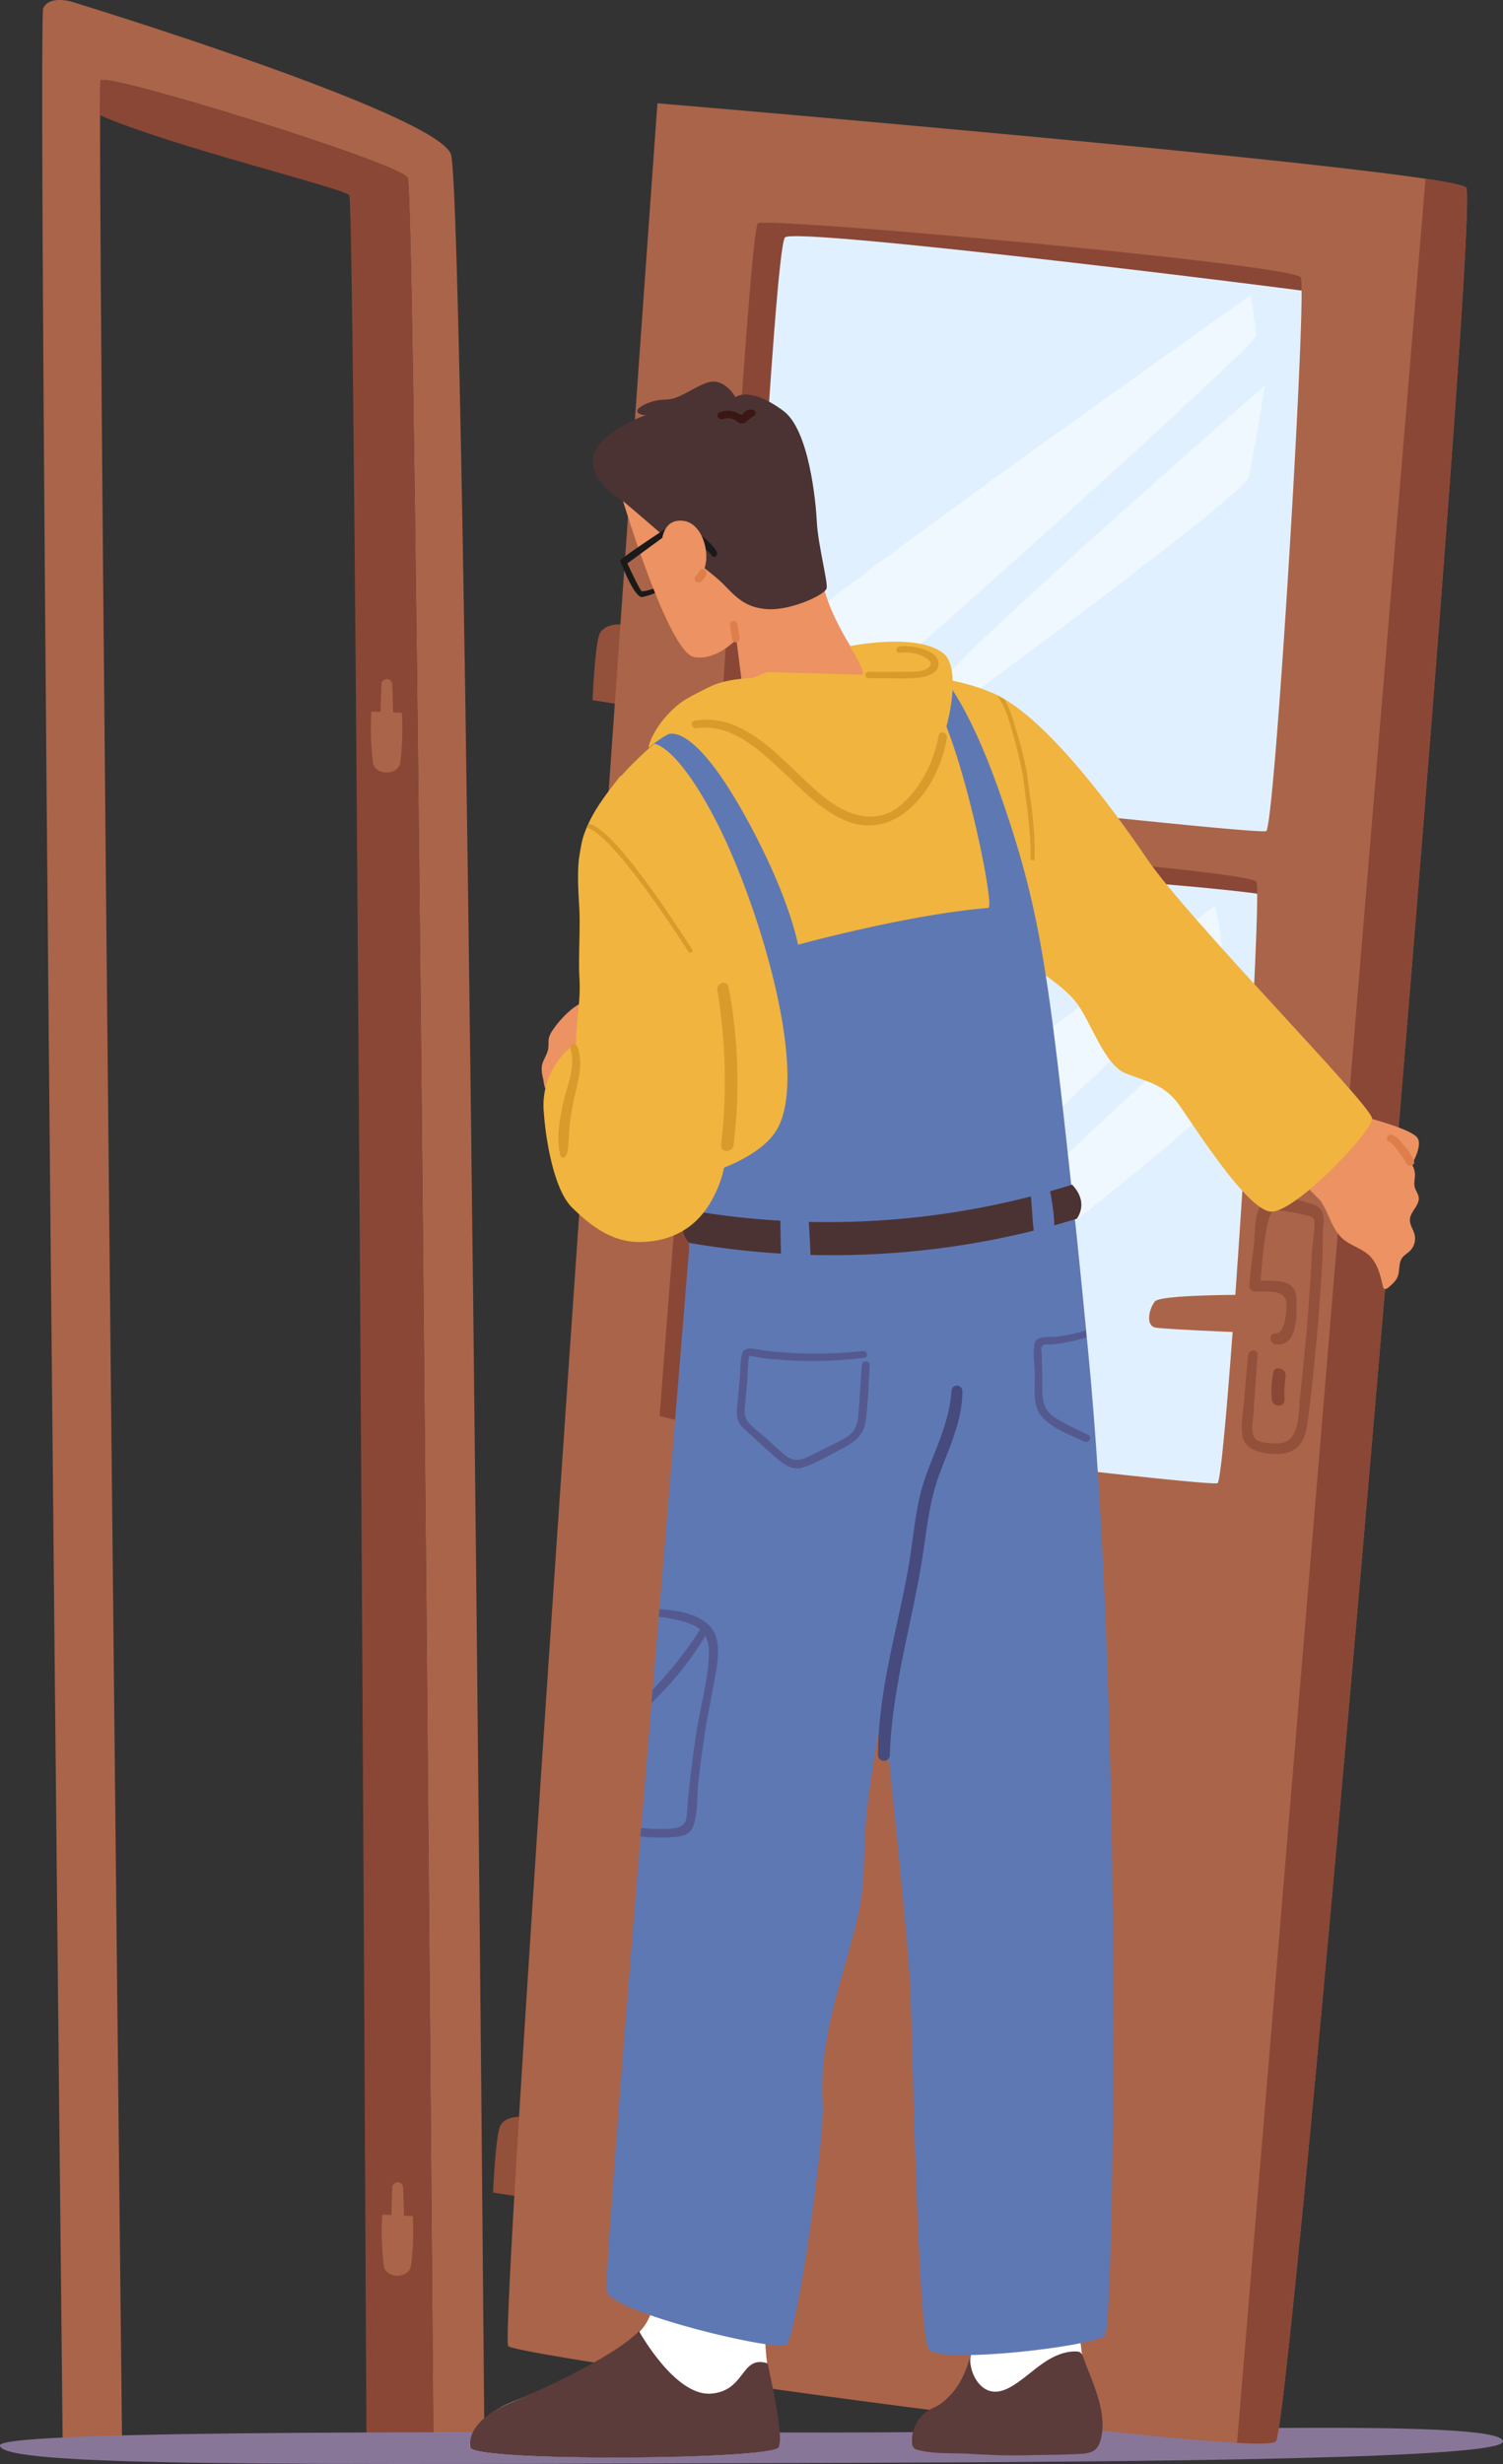
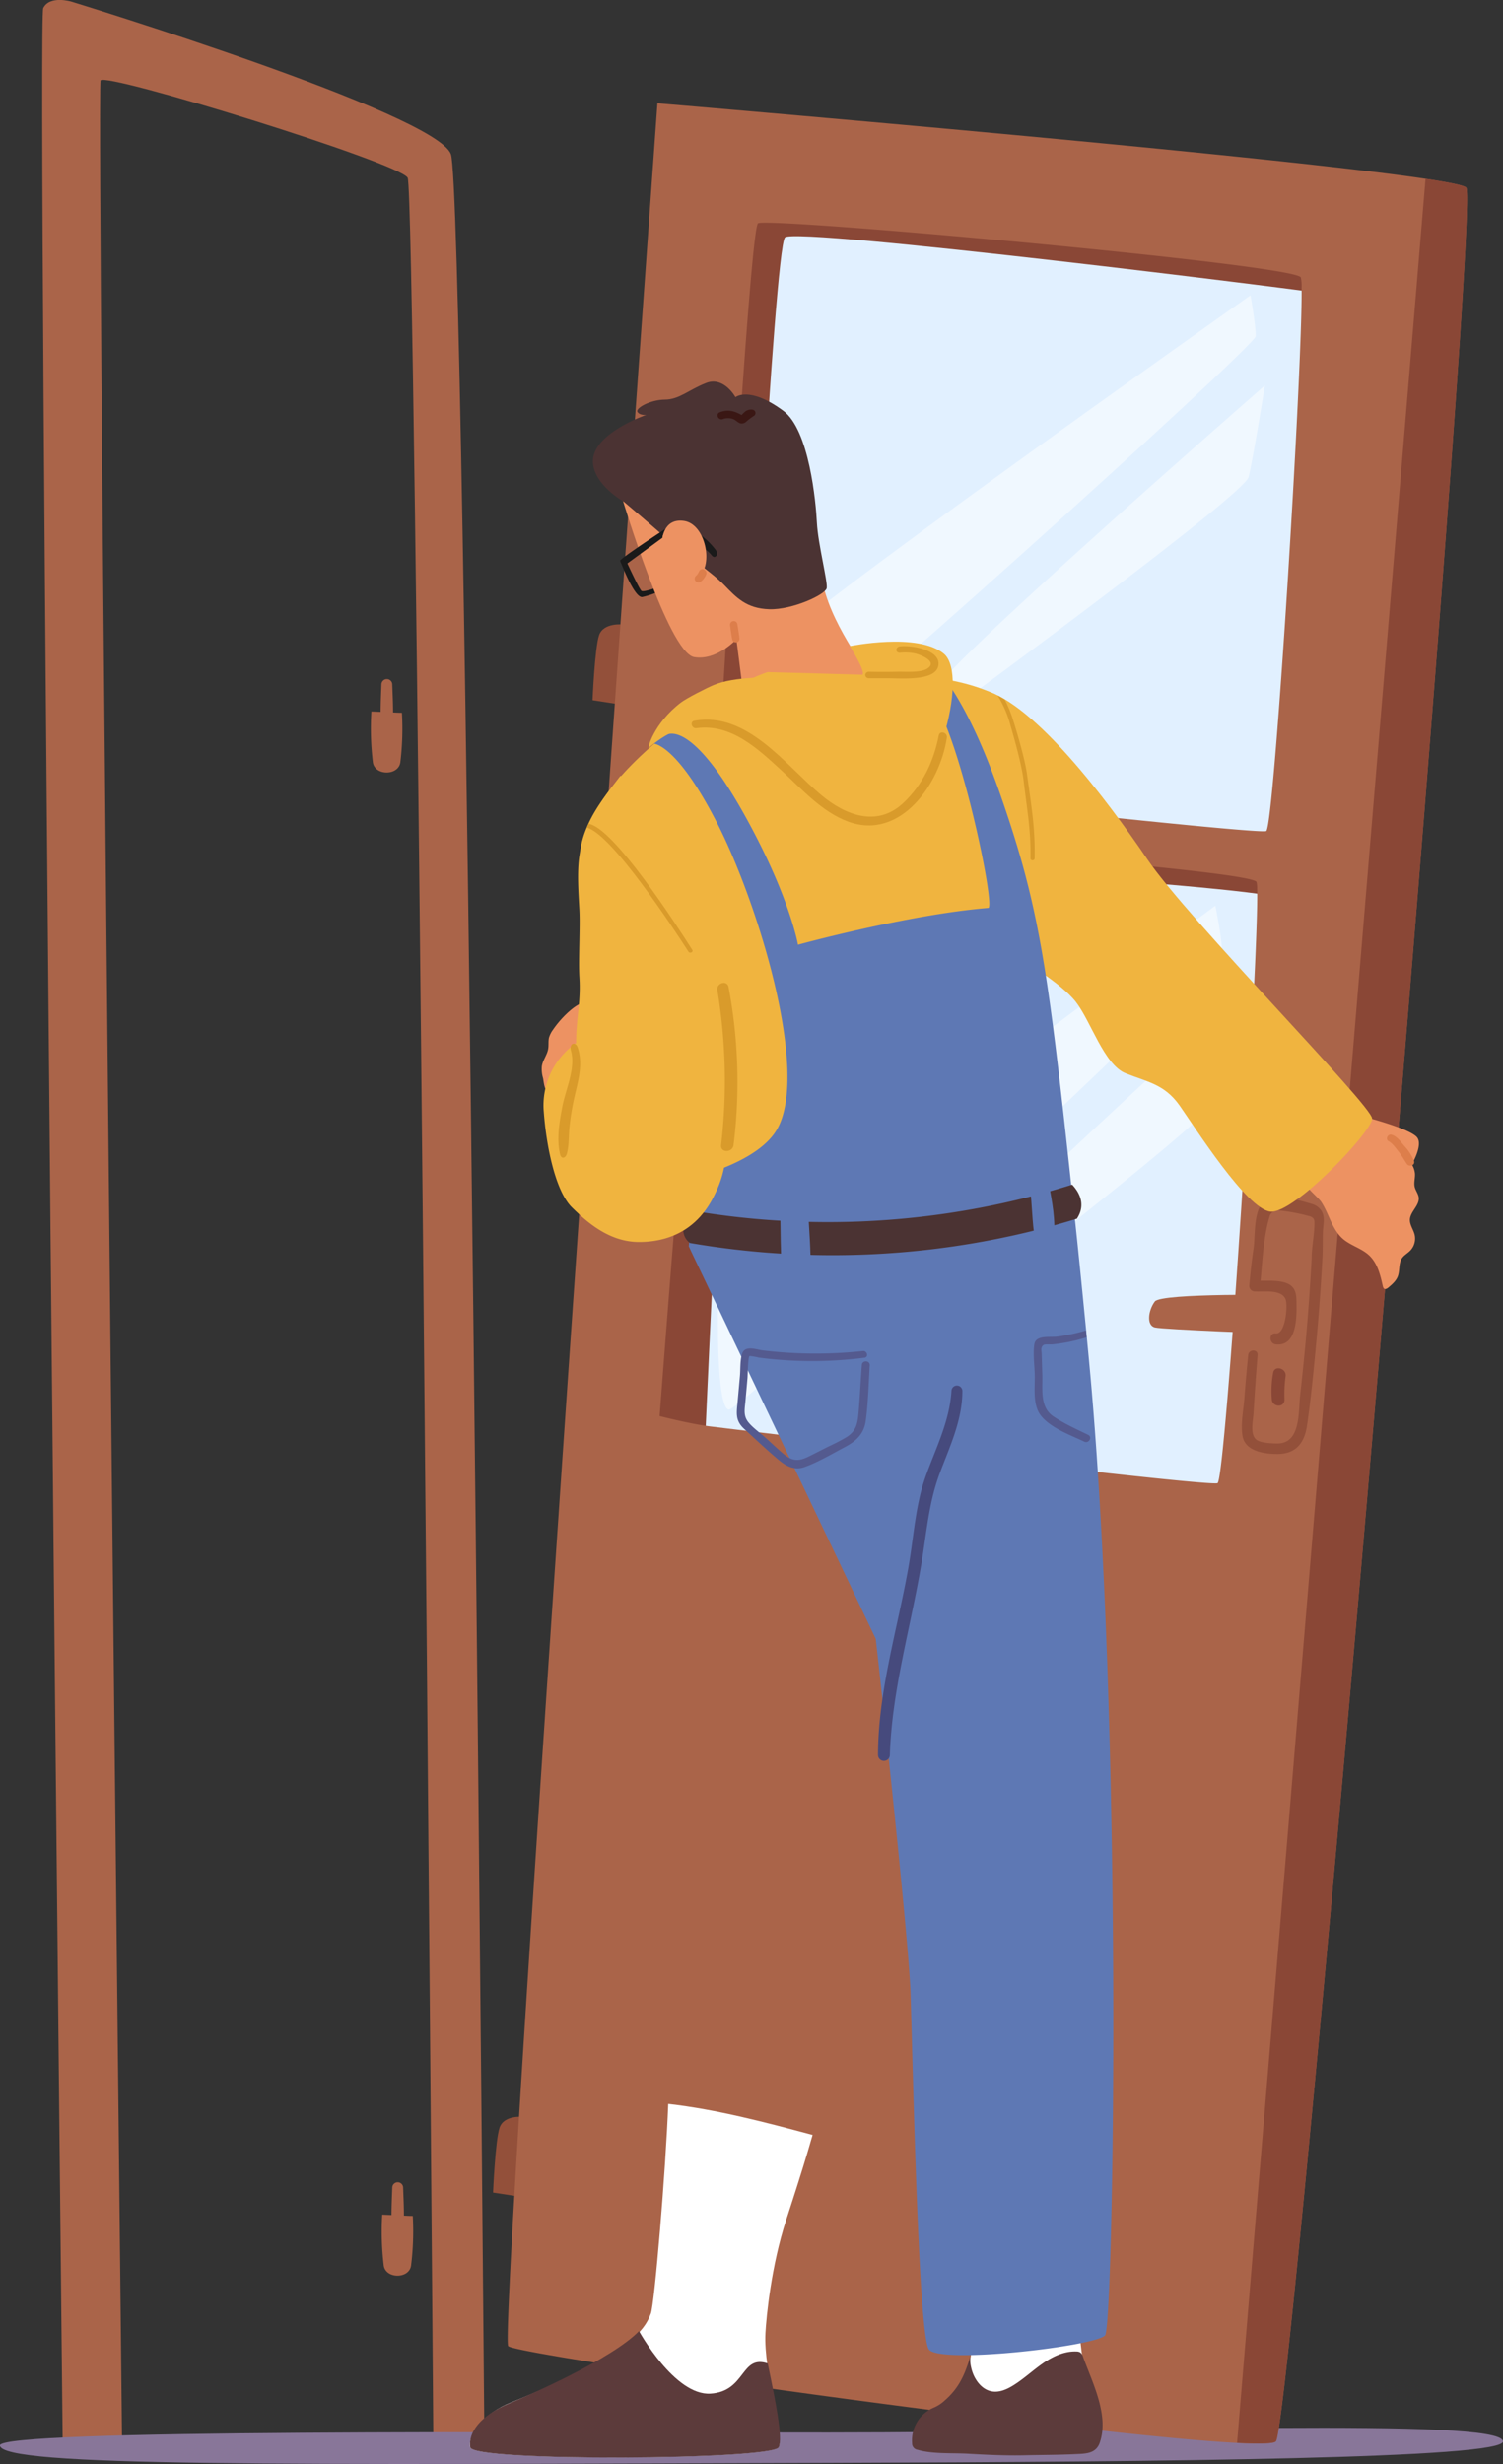
<svg xmlns="http://www.w3.org/2000/svg" viewBox="0 0 604.44 990.8">
  <rect x="0" y="0" width="604.44" height="990.8" fill="#333333" stroke="none" />
  <defs>
    <style>.cls-1{fill:#aa6449;}.cls-2{fill:#8a4736;}.cls-3{fill:#887699;}.cls-4{fill:#93503a;}.cls-5{fill:#e1f0ff;}.cls-14,.cls-6{fill:#fff;}.cls-6{opacity:0.5;}.cls-7{fill:#ed9262;}.cls-8{fill:#dd7e4b;}.cls-9{fill:#f0b43f;}.cls-10{fill:#1a1a1a;}.cls-11{fill:#4b3333;}.cls-12{fill:#3a1714;}.cls-13{fill:#d99b2b;}.cls-15{fill:#5c3b3b;}.cls-16{fill:#f0915f;}.cls-17{fill:#5e78b4;}.cls-18{fill:#545a8f;}.cls-19{fill:#464a7d;}</style>
  </defs>
  <g id="Layer_2" data-name="Layer 2">
    <g id="_ëîé_1" data-name="‘ëîé_1">
      <path class="cls-1" d="M181.33,62C175.24,45.44,28.7.65,28.7.65S20-2,17.39,3.26s7.83,980.15,7.83,980.15H49.1c-.67-61.32-9-824-8.86-937.06,0-8.85.08-13.71.2-14,1.74-3.48,120,33,123.5,39.13,3.32,5.82,9.77,838.46,10.34,911.88h20.53S187.42,78.49,181.33,62Z" />
-       <path class="cls-2" d="M174.28,983.41H147.39c-.31-63.85-4.43-901.58-6.93-904.92-2.07-2.77-71.72-19.63-100.22-32.14,0-8.85.08-13.71.2-14,1.74-3.48,120,33,123.5,39.13C167.26,77.35,173.71,910,174.28,983.41Z" />
      <path class="cls-1" d="M161.63,286.61c-1.19,0-2.38-.07-3.56-.12,0-3.76-.18-7.53-.32-11.24a2.18,2.18,0,0,0-4.36,0c-.14,3.63-.3,7.32-.32,11q-1.86-.09-3.72-.15a114.66,114.66,0,0,0,.6,20.43c.78,5.47,10.28,5.48,11.05,0A112.7,112.7,0,0,0,161.63,286.61Z" />
      <path class="cls-1" d="M166,891.05c-1.19,0-2.38-.07-3.56-.12,0-3.76-.18-7.53-.32-11.24a2.18,2.18,0,0,0-4.36,0c-.14,3.63-.3,7.32-.32,11l-3.72-.15a114.66,114.66,0,0,0,.6,20.43c.78,5.47,10.27,5.48,11,0A112.7,112.7,0,0,0,166,891.05Z" />
      <path class="cls-3" d="M604.44,981.67c.64,6.94-134.87,8.26-270.48,8.69-222.71.72-333.2,1.64-334-7-.58-6.64,213.28-5.22,333.09-5.22S603.55,972.07,604.44,981.67Z" />
      <path class="cls-4" d="M250.47,251.12s-7.82-.87-9.56,4.35-2.61,26.09-2.61,26.09l11.3,1.74Z" />
      <path class="cls-4" d="M210.47,851.21s-7.83-.87-9.57,4.35-2.61,26.09-2.61,26.09l11.31,1.74Z" />
      <path class="cls-5" d="M499.25,622.23c-3.43,1.72-188-18.8-239.77-24.59C261.78,558.22,298.35,81.91,302,79.2c3.46-2.59,187.57,13.62,238,21.86C540.47,136.6,503,620.37,499.25,622.23Z" />
      <path class="cls-2" d="M283.52,579.87S294,343.31,296.57,343.31s207,13.05,215.68,17.4,0-20,0-20l-212.2-20.87s11.3-220,15.65-224.38,213.08,21.74,216.55,22.61,2.61-22.61,2.61-22.61L285.26,74.58l-39.14,519.2Z" />
      <path class="cls-1" d="M589.65,75.45c-.78-.89-6.68-2.11-16.37-3.56C507.15,62,264.39,41.53,264.39,41.53S200,939.05,204.38,943.4c3.79,3.79,230.69,35.75,293.11,38.92,9.17.46,14.79.3,15.63-.65C519.73,974.19,595.74,82.4,589.65,75.45Zm-100,520.94c-3,1.49-158.78-17.32-204.23-22.84-7.78-.95-20.15-4.12-20.15-4.12S282.65,339,286.13,336.35s216.55,13,219.16,18.27a9.57,9.57,0,0,1,.26,2.55C506.42,383.28,492.94,594.74,489.64,596.39Zm19.57-262.21c-3,1.5-163.8-16.38-208.88-21.42a100.22,100.22,0,0,0-11.59-.76S301.35,92.41,304.83,89.8s215.68,16.52,218.29,21.74a16.47,16.47,0,0,1,.32,4.25C523.9,146.75,512.43,332.56,509.21,334.18Z" />
      <path class="cls-2" d="M513.12,981.67c-.84,1-6.46,1.11-15.63.65L573.28,71.89c9.69,1.45,15.59,2.67,16.37,3.56C595.74,82.4,519.73,974.19,513.12,981.67Z" />
      <path class="cls-6" d="M488.77,364.18S288.74,512,288.74,519s-.87,47,4.35,47.83S491.38,385.93,491.38,381.58,488.77,364.18,488.77,364.18Z" />
      <path class="cls-6" d="M495.73,402.45s-139.15,127-136.55,132.19a36.87,36.87,0,0,0,6.09,8.7S487.9,449.41,489.64,441.59,495.73,402.45,495.73,402.45Z" />
      <path class="cls-6" d="M502.9,118.73s-192,135.5-192.13,142.07-1.79,44.34,3.12,45.27S504.91,139.31,505,135.21,502.9,118.73,502.9,118.73Z" />
      <path class="cls-6" d="M508.68,155S374.63,272.06,377,277a35,35,0,0,0,5.57,8.34s117.76-86.17,119.57-93.53S508.68,155,508.68,155Z" />
      <path class="cls-1" d="M518.34,520.73s-51.31-.87-53.92,2.61-3.48,9.57,0,10.44,50.44,2.6,50.44,2.6Z" />
      <path class="cls-4" d="M525.17,488.66l1.15.31a3.1,3.1,0,0,1,2,1.18,3.26,3.26,0,0,1,.29,1.58c0,4.85-1.12,9.57-1.12,14.39-.2,3.59-.41,7.18-.65,10.77q-.74,11.29-1.76,22.57-1,10.72-2.2,21.44c-.79,6.87.31,19.45-9.13,19.54-2,0-6.87-.14-8.58-1.6-2.58-2.2-1.22-7.76-1.06-10.58q.7-11.71,1.63-23.4c.19-2.44-3.54-2.39-3.77,0-.57,5.66-1.09,11.33-1.5,17-.36,4.92-1.64,10.79-.76,15.67,1.1,6.1,8.87,7.14,14,7.13,7.45,0,10.89-4.44,11.91-11.42,1.58-10.85,2.63-21.81,3.65-32.72q1.61-17.17,2.54-34.41c.2-3.59.1-7.18.2-10.78.08-2.79,1-5.84-.57-8.42a6.89,6.89,0,0,0-4-2.82c-5.23-1.55-11.6-3.43-17.08-2-6.63,1.75-5.43,14.44-6.2,19.67s-1.33,10.21-1.77,15.35a2.24,2.24,0,0,0,2.2,2.19c3.73.23,10.9-1,12.45,3.27.9,2.51-.09,14.09-4,13.62-2.8-.33-2.78,4.07,0,4.4,8.69,1,8.45-11.35,8.34-17,0-2.94-.34-5.76-3.16-7.24-3-1.58-7.53-1.34-11.28-1.34.77-8.28,1.23-17.79,3.6-25.73a3.54,3.54,0,0,1,2.27-2.5,5.11,5.11,0,0,1,2,0A75.07,75.07,0,0,1,525.17,488.66Z" />
      <path class="cls-2" d="M512,552.07a40.86,40.86,0,0,0-.53,10.7c.33,3.19,5.15,3.34,5.09,0a53.76,53.76,0,0,1,.44-9.32C517.48,550.2,512.52,548.78,512,552.07Z" />
      <path class="cls-7" d="M570.54,481.52c-.18-1.49-1.24-2.73-1.6-4.19-.43-1.76.21-3.61.09-5.41a8.36,8.36,0,0,0-1.25-3.68c1.79-3.29,4.22-8.81,1.88-11.14-2.78-2.78-13.75-6-17.87-7.16l-4.58-5.11a1.72,1.72,0,0,0-.87-.62c-.7-.13-1.22.62-1.55,1.26a116,116,0,0,1-12.33,20.14c-1.25,1.58-2.56,3.12-4,4.58-1,1-3.69,2.79-4,4.11-.62,2.36,5.65,7,7,9.17,3.07,4.79,4.26,10.89,8.53,14.64,3.16,2.77,7.57,3.82,10.63,6.7,3.31,3.12,4.48,7.82,5.46,12.27.11.47.26,1,.7,1.2s1.09-.16,1.53-.53c1.52-1.28,3.1-2.64,3.81-4.5.89-2.33.27-5.17,1.65-7.25.84-1.27,2.28-2,3.35-3.1a7,7,0,0,0,1.77-6.47c-.52-2.07-2-3.94-1.89-6.07C567.19,487.14,570.91,484.73,570.54,481.52Z" />
      <path class="cls-8" d="M568.64,466.82a19.45,19.45,0,0,0-3.93-6.06c-1.36-1.62-2.94-3.91-5.09-4.47-1.56-.41-2.62,1.88-1.12,2.66s2.82,2.74,3.92,4.1c1.28,1.57,2.23,3.3,3.36,5C566.72,469.4,569.25,468.59,568.64,466.82Z" />
      <path class="cls-9" d="M410.06,385.49s16.53,9.57,22.61,17.4,11.31,25.22,20,28.7,15.65,4.34,21.74,13,27,41.75,36.53,42.62,40.87-32.18,40.87-37.4-73.92-80-90.45-104.36-45.17-62.15-65.22-67.84,4.35,97.41,4.35,97.41Z" />
      <path class="cls-10" d="M249.4,225.47s5.63,15.1,8.91,14.6a33.73,33.73,0,0,0,8-2.87l-.25-1.64s-7.14,2.75-8.08,2.05S252,225.92,252,225.92Z" />
      <path class="cls-7" d="M250.28,200.58s18.52,61.84,28.86,63.64c9.05,1.58,17-7.16,17-7.16l2.36,18.53s49.45.44,50.73-2.26-13.68-19.25-18.15-37.88S250.28,200.58,250.28,200.58Z" />
      <path class="cls-11" d="M250.88,201.75s13.46,11.4,17.36,15,17.93,13.26,22.9,18.39,9,9.56,18.26,9.84,22.61-5.91,23.06-8.5-3.53-17.93-3.94-26.26-3.08-37.3-13.47-45c-13.76-10.17-19.28-5.5-19.28-5.5S291.13,151.23,284,154s-10.75,6.65-16.62,6.69-12.07,3.49-11,5,3.53,1.14,3.53,1.14-22.14,7.54-21.46,19.17C239,195.14,250.88,201.75,250.88,201.75Z" />
      <path class="cls-8" d="M296.53,251a1.48,1.48,0,0,0-2.93.44c.19,1.37.58,4.4.9,5.75a1.45,1.45,0,0,0,2.86-.43C297.26,255.35,296.75,252.34,296.53,251Z" />
      <path class="cls-10" d="M286.19,223.29a1.92,1.92,0,0,0,.82.65c.7.2,1.38-.56,1.38-1.28a3.28,3.28,0,0,0-.89-1.94,29,29,0,0,0-4.87-4.91,6,6,0,0,0-1.72-1.05,1.36,1.36,0,0,0-1.56.29,1.4,1.4,0,0,0-.21.7c-.14,2,.66,2.78,2.22,3.58A17.07,17.07,0,0,1,286.19,223.29Z" />
      <path class="cls-10" d="M267.62,212.66s-1.27,2.71-1.15,3.53l-15.88,11.62a8.58,8.58,0,0,1-1.19-2.34C249.28,224.65,267.62,212.66,267.62,212.66Z" />
      <path class="cls-12" d="M302.66,164.74a3.89,3.89,0,0,0-2.89.68,15,15,0,0,0-1.53,1.47c-2.85-1.56-5.38-2.39-8.79-1.1-1.81.69-.59,3.38,1.22,2.74a6.07,6.07,0,0,1,4.2,0c1,.38,2,1.56,3,1.75a2.63,2.63,0,0,0,2-.53,31.2,31.2,0,0,1,3.15-2.41A1.37,1.37,0,0,0,302.66,164.74Z" />
      <path class="cls-7" d="M266.25,217.48s.28-9.27,8.86-8S287,227,281,232.05,266.25,217.48,266.25,217.48Z" />
      <path class="cls-8" d="M283.73,229.43a1.69,1.69,0,0,0-1.43-.57,1.55,1.55,0,0,0-1.21,1c-.1.19-.21.38-.29.57v0h0c-.07.1-.13.2-.19.3l-.35.45a2.07,2.07,0,0,1-.16.17.88.88,0,0,1-.16.15,1.51,1.51,0,1,0,1.9,2.36A6.9,6.9,0,0,0,284,231,1.53,1.53,0,0,0,283.73,229.43Z" />
      <path class="cls-9" d="M414.85,412l-132.2,66.09L234.82,352s0-13.05,2.61-20.87,13-24.36,42.61-45.23c17.48-12.33,28.7-15.65,28.7-15.65l46.53,1.3s26.85-1.55,46,8.2c1,.5,1.92,1,2.82,1.59l.36.21C422.82,293.12,414.85,412,414.85,412Z" />
      <path class="cls-13" d="M416.09,345.12c0,1.08-1.7,1.11-1.68,0,.18-11.8-1.38-19.33-2.74-31.07-.69-6-3.54-16.33-5.25-22.14a43.79,43.79,0,0,0-5.19-12.18c1,.5,1.92,1,2.82,1.59a49,49,0,0,1,3.48,8.59c1.8,5.65,4.74,15.84,5.53,21.72C414.75,324.19,416.31,332.52,416.09,345.12Z" />
      <path class="cls-14" d="M384.75,968.84S391.36,953,394,919.92s39.14,8.7,39.14,8.7,2.61,27.83,4.35,32.18S442.68,973,442.68,973Z" />
      <path class="cls-15" d="M369.59,985.25c6,1.59,13.68,1.06,19.83,1.43,7.69.45,15.41.8,23.12.61,6.59-.15,13.19-.14,19.77-.45,4.11-.19,8.38-.09,9.95-4.57,3.87-11.09-3-24.28-6.69-34.51a3.44,3.44,0,0,0-1.18-1.85,3,3,0,0,0-1.48-.35c-4.92-.22-9.63,2.05-13.67,4.87s-7.66,6.24-11.86,8.82c-2.51,1.55-5.42,2.82-8.34,2.38-3.27-.5-5.67-3-7.14-5.86-1.17-2.23-2.28-6.39-1.41-8.89-1.88,5.37-3.47,12.18-10.43,18.26a15.2,15.2,0,0,1-4.73,3.08,14.2,14.2,0,0,0-8.52,14.2,2.56,2.56,0,0,0,2.2,2.67Z" />
      <path class="cls-16" d="M277.48,893.14l0,.08,0-.06Z" />
      <path class="cls-14" d="M268.73,846c-1,26.82-5.5,80.44-7,84.32-2.54,6.76-8.7,16.52-56.63,35.91-9.83,4-16.89,11.89-16.05,17.81s121.52,5.07,124.06,0-6.13-29.83-5.29-45.9c.36-6.67,2.35-27.09,8.33-45.44l2.54-7.83c2.77-8.59,5.59-17.58,8.1-26.39C307.69,853.37,288.39,848.24,268.73,846Z" />
      <path class="cls-15" d="M285.67,962.51c-14.27.84-28.52-24.82-28.69-25.15-10.86,11.26-45.07,26.13-51.83,28.91-12.08,5-16.89,11.89-16.05,17.81s121.52,5.07,124.06,0c1.78-3.57-1.39-19.13-4.42-33.72C297.8,946.71,300,961.67,285.67,962.51Z" />
-       <path class="cls-17" d="M388.75,544.21c-3.47,34.79-13.91,43.49-20,64.36s-10.43,61.75-10.43,61.75-1.36,6.58-3.13,16c-2.49,13.48-4.82,27-6.44,40.63-1.78,15-.37,29.86-4,44.76-6,25.06-15.51,47.54-13.87,73.8.87,13.92-10.44,94.8-14.78,97.41S245.69,929.92,244,921.22c-.78-3.92,6-89.73,13.59-182.74.09-1.13.19-2.27.28-3.41,1.38-16.72,2.78-33.64,4.16-50.34.15-1.76.29-3.52.44-5.26.83-9.9,1.65-19.7,2.45-29.32.08-1,.17-2.07.26-3.1,6.06-72.42,11.42-138.54,12.3-148.93.05-.51.85-1.48.87-1.74s-.87,5.22-.87,5.22l26.64-7.2L387,472s1.23,8.82,2.09,21.87c.28,4.15.52,8.73.67,13.59A285.48,285.48,0,0,1,388.75,544.21Z" />
      <path class="cls-17" d="M444.42,939.05c-3.48,4.35-66.54,11.74-70.89,5.66S367,824.25,366.14,800.77c-.6-16.26-7-78-10.95-114.4-1.73-16.17-3-27.36-3-27.36L278,503.3,277.4,502l-.4-.85,1-11.1,1.57-16.73s24.64-5.74,32.61-18.7c13.92-22.61-7.39-91.75-23.92-123.93S262.65,299,262.65,299a17.89,17.89,0,0,1,5.22-3.48c3.48-1.74,13.91-.87,33.92,36.53,16,29.84,19.13,47.83,19.13,47.83s44.35-12.18,76.53-14.79c2.74-.22-9.13-58.7-20-80-10.13-19.85-15.66-18.26-15.66-18.26s3.48-4.35,6.09-4.35,17,7.64,33.92,55.66c16.52,47,19.66,71.25,29.94,167.07q.72,6.66,1.46,13.77c1.14,11,2.32,22.88,3.56,35.63.1,1,.19,2,.29,3,.28,2.89.56,5.82.84,8.81C451.81,692.49,447.89,934.7,444.42,939.05Z" />
-       <path class="cls-18" d="M287.24,676.14c-1.21,6.57-2.54,13.11-3.6,19.71q-1.67,10.47-2.82,21c-.59,5.42-.09,11.94-1.88,17.12-1.32,3.85-4.42,4.48-8.09,4.75a74,74,0,0,1-13.31-.27c.09-1.13.19-2.27.28-3.41a72.55,72.55,0,0,0,11.42.33c3.15-.15,6.28-.86,6.78-4.33.35-2.49.44-5,.67-7.55Q278,710,280.05,696.57c1.55-9.93,4.38-19.94,5-30,.22-3.46-.1-6.37-1.41-8.72A128.18,128.18,0,0,1,262,684.73c.15-1.76.29-3.52.44-5.26a159.53,159.53,0,0,0,19.11-24.21,13.45,13.45,0,0,0-4-2.3,52.33,52.33,0,0,0-12.61-2.81c.08-1,.17-2.07.26-3.1,8.76.48,21.06,2.7,23.12,12.41C289.39,664.86,288.21,670.8,287.24,676.14Z" />
      <path class="cls-18" d="M436.07,579.71c-5.6-2.68-13.39-5.41-17.4-10.38-3.49-4.34-2.41-11.29-2.54-16.47-.1-3.68-.65-7.66-.3-11.32.14-1.5.38-2.6,1.88-3.29,2.15-1,5.3-.5,7.62-.8A77.37,77.37,0,0,0,436.69,535l.27,2.75a68,68,0,0,1-13.76,2.85c-.74.08-3-.19-3.6.28-1.22,1-.72,2.23-.68,3.64q.12,4.15.25,8.31c.17,5.83-1.06,13,4.42,16.71,4.36,2.92,9.33,5.16,14,7.42C439.46,577.85,437.88,580.57,436.07,579.71Z" />
      <path class="cls-18" d="M346.6,548.85c-.51,6.61-.8,13.24-1.39,19.84-.37,4.07-1.1,6.83-4.72,9.16a76.46,76.46,0,0,1-7.13,3.72c-2.59,1.31-5.19,2.63-7.79,3.93-3.94,2-6.6,2.32-10.26-.7-2.6-2.14-5-4.49-7.53-6.74-2.15-1.93-4.9-3.83-6.74-6.06-2.22-2.69-1.54-5.36-1.25-8.64l.81-9.11c.11-1.17.18-8.57.83-9a31.28,31.28,0,0,1,3.81.66c1.77.23,3.55.44,5.33.61a165.91,165.91,0,0,0,37.07-.57c1.78-.22,1.12-2.88-.62-2.69a177.73,177.73,0,0,1-40.13-.24c-2.81-.34-7.34-2.23-8.47,1.4-.84,2.66-.6,6.13-.85,8.92q-.45,4.92-.89,9.86c-.44,4.88-1.17,7.93,2.62,11.4,4.62,4.21,9.19,8.56,14,12.57,3.13,2.61,6.41,4.17,10.43,2.67,5.49-2,10.94-5.27,16.12-8,4.44-2.35,7.56-5.24,8.3-10.41,1-7.37,1.16-15,1.62-22.45C349.87,547,346.75,546.83,346.6,548.85Z" />
      <path class="cls-19" d="M382.64,559.34c-.78,12.14-6.18,22.75-10.22,33.86-4.36,12-4.91,24.77-7.14,37.31-4.44,24.92-12.12,49.56-12.18,75.17a2.38,2.38,0,1,0,4.76,0c.85-26.33,8.4-51.25,12.7-77,2.06-12.34,2.93-24.43,7.33-36.17,4-10.75,9.13-21.28,9.13-33.17A2.19,2.19,0,1,0,382.64,559.34Z" />
      <path class="cls-11" d="M433.06,490.07A333.73,333.73,0,0,1,390,500.17a337.5,337.5,0,0,1-111.84-.23l-.72-.12c-6.13-4.82.27-13.11.27-13.11q13,2.25,26.17,3.42a327.7,327.7,0,0,0,85-3.52,325.63,325.63,0,0,0,42.29-10.25C433.45,478.81,437.11,483.9,433.06,490.07Z" />
      <path class="cls-17" d="M421.77,475.88c-.77-4.29-8.26-3.06-7.63,1.31,1,7,.87,14.1,2.05,21,.65,3.76,7.18,3.5,7.6-.26C424.59,490.67,423.06,483,421.77,475.88Z" />
      <path class="cls-17" d="M325,486.82c-.36-7.21-11.38-6.83-11.22.4.17,7.83.06,15.74.67,23.55.57,7.42,11.5,7,11.55-.41C326.08,502.52,325.41,494.65,325,486.82Z" />
      <path class="cls-7" d="M218.38,433.51a12.78,12.78,0,0,1-.49-4.71c.36-2.5,2.17-4.6,2.57-7.09.23-1.46,0-3,.3-4.41a10.53,10.53,0,0,1,1.71-3.35c2.45-3.64,7.41-9,11.48-10.63.89,5.23-.74,12-.33,17.29a5.25,5.25,0,0,1-.19,2.37,5.43,5.43,0,0,1-1.24,1.63,83.47,83.47,0,0,0-8.2,9.8c-.64.88-2.35,4.55-3.53,4.43C218.86,438.68,218.66,434.71,218.38,433.51Z" />
      <path class="cls-9" d="M292.65,444.63c-.87,16.53.87,24.35-6.08,37.4S268.3,499.42,257,499.42s-20-7-27-13.91-10.44-26.09-11.31-38.27a30.47,30.47,0,0,1,13-27.83c0-10.49,1.95-16.06,1.31-26.53-.42-6.84.37-20.12,0-27-.35-6.51-1-15.27,0-21.74.21-1.28.8-4.93,1.15-6.17.14-.53.28-1.05.45-1.57.4-1.25.84-2.46,1.35-3.64.2-.52.42-1,.67-1.53,3.09-6.73,7.69-12.51,12.9-19.27,33.9,19,37.84,67.4,41.31,79.58S293.52,428.11,292.65,444.63Z" />
      <path class="cls-13" d="M232.36,421.33c-.91-2.81-3.58-1.76-2.76,1.12,2,7.18-2.15,15.59-3.48,22.62-1.15,6.06-2.39,13.07-.87,19.13.5,2,2.19,1.59,2.72-.36.89-3.31.67-6.82,1-10.22a101.4,101.4,0,0,1,2.12-12.84C232.58,434.26,234.5,427.94,232.36,421.33Z" />
      <path class="cls-13" d="M293,396.93c-.55-3-5-1.69-4.5,1.24A223.39,223.39,0,0,1,290,460.46c-.36,3.2,4.57,3.12,5,0A205.5,205.5,0,0,0,293,396.93Z" />
      <path class="cls-13" d="M276.87,382.67c-6.06-9.39-30.75-47.19-40.84-49.87.2-.52.42-1,.67-1.53,10,1.43,35.36,40.65,41.67,50.63C279,382.82,277.45,383.57,276.87,382.67Z" />
      <path class="cls-9" d="M357.88,328.09c-18.26,7-40-20-52.18-27.83s-26.53-15.22-44.79.44c-.62.53,1.83-9.78,13-18.27,2.26-1.7,10.29-5.8,13.05-6.95,16.52-7,57.52.63,60-4.35.87-1.74-5.22-11.31-5.22-11.31s27.4-5.65,37.83,3.05S376.14,321.13,357.88,328.09Z" />
      <path class="cls-13" d="M377.52,295.75c-2,10.35-6.47,19.83-14.25,27.13-10.49,9.86-23.22,5-33-3.17-14.4-12-29.69-33.65-51-29.9-2,.35-1.12,3.29.83,3,14.06-1.93,24.88,8.47,34.4,17.21,8,7.37,16.11,16.51,26.58,20.36,21.1,7.76,37-15.34,39.7-33.77C381.07,294.55,377.94,293.58,377.52,295.75Z" />
      <path class="cls-13" d="M362,259.89c-2,.19-2.05,2.74,0,2.58a20,20,0,0,1,6,.29c1.93.44,9.38,3.17,4.94,6.08-2.72,1.77-8.86,1.2-12.12,1.28-3.79.09-7.58.08-11.36,0a1.4,1.4,0,0,0-1.48,1.18v0a1.37,1.37,0,0,0,1.43,1.42q3.75,0,7.52,0c5.2,0,18.87,1.26,20.36-4.74C378.87,261.73,367.6,259.36,362,259.89Z" />
    </g>
  </g>
</svg>